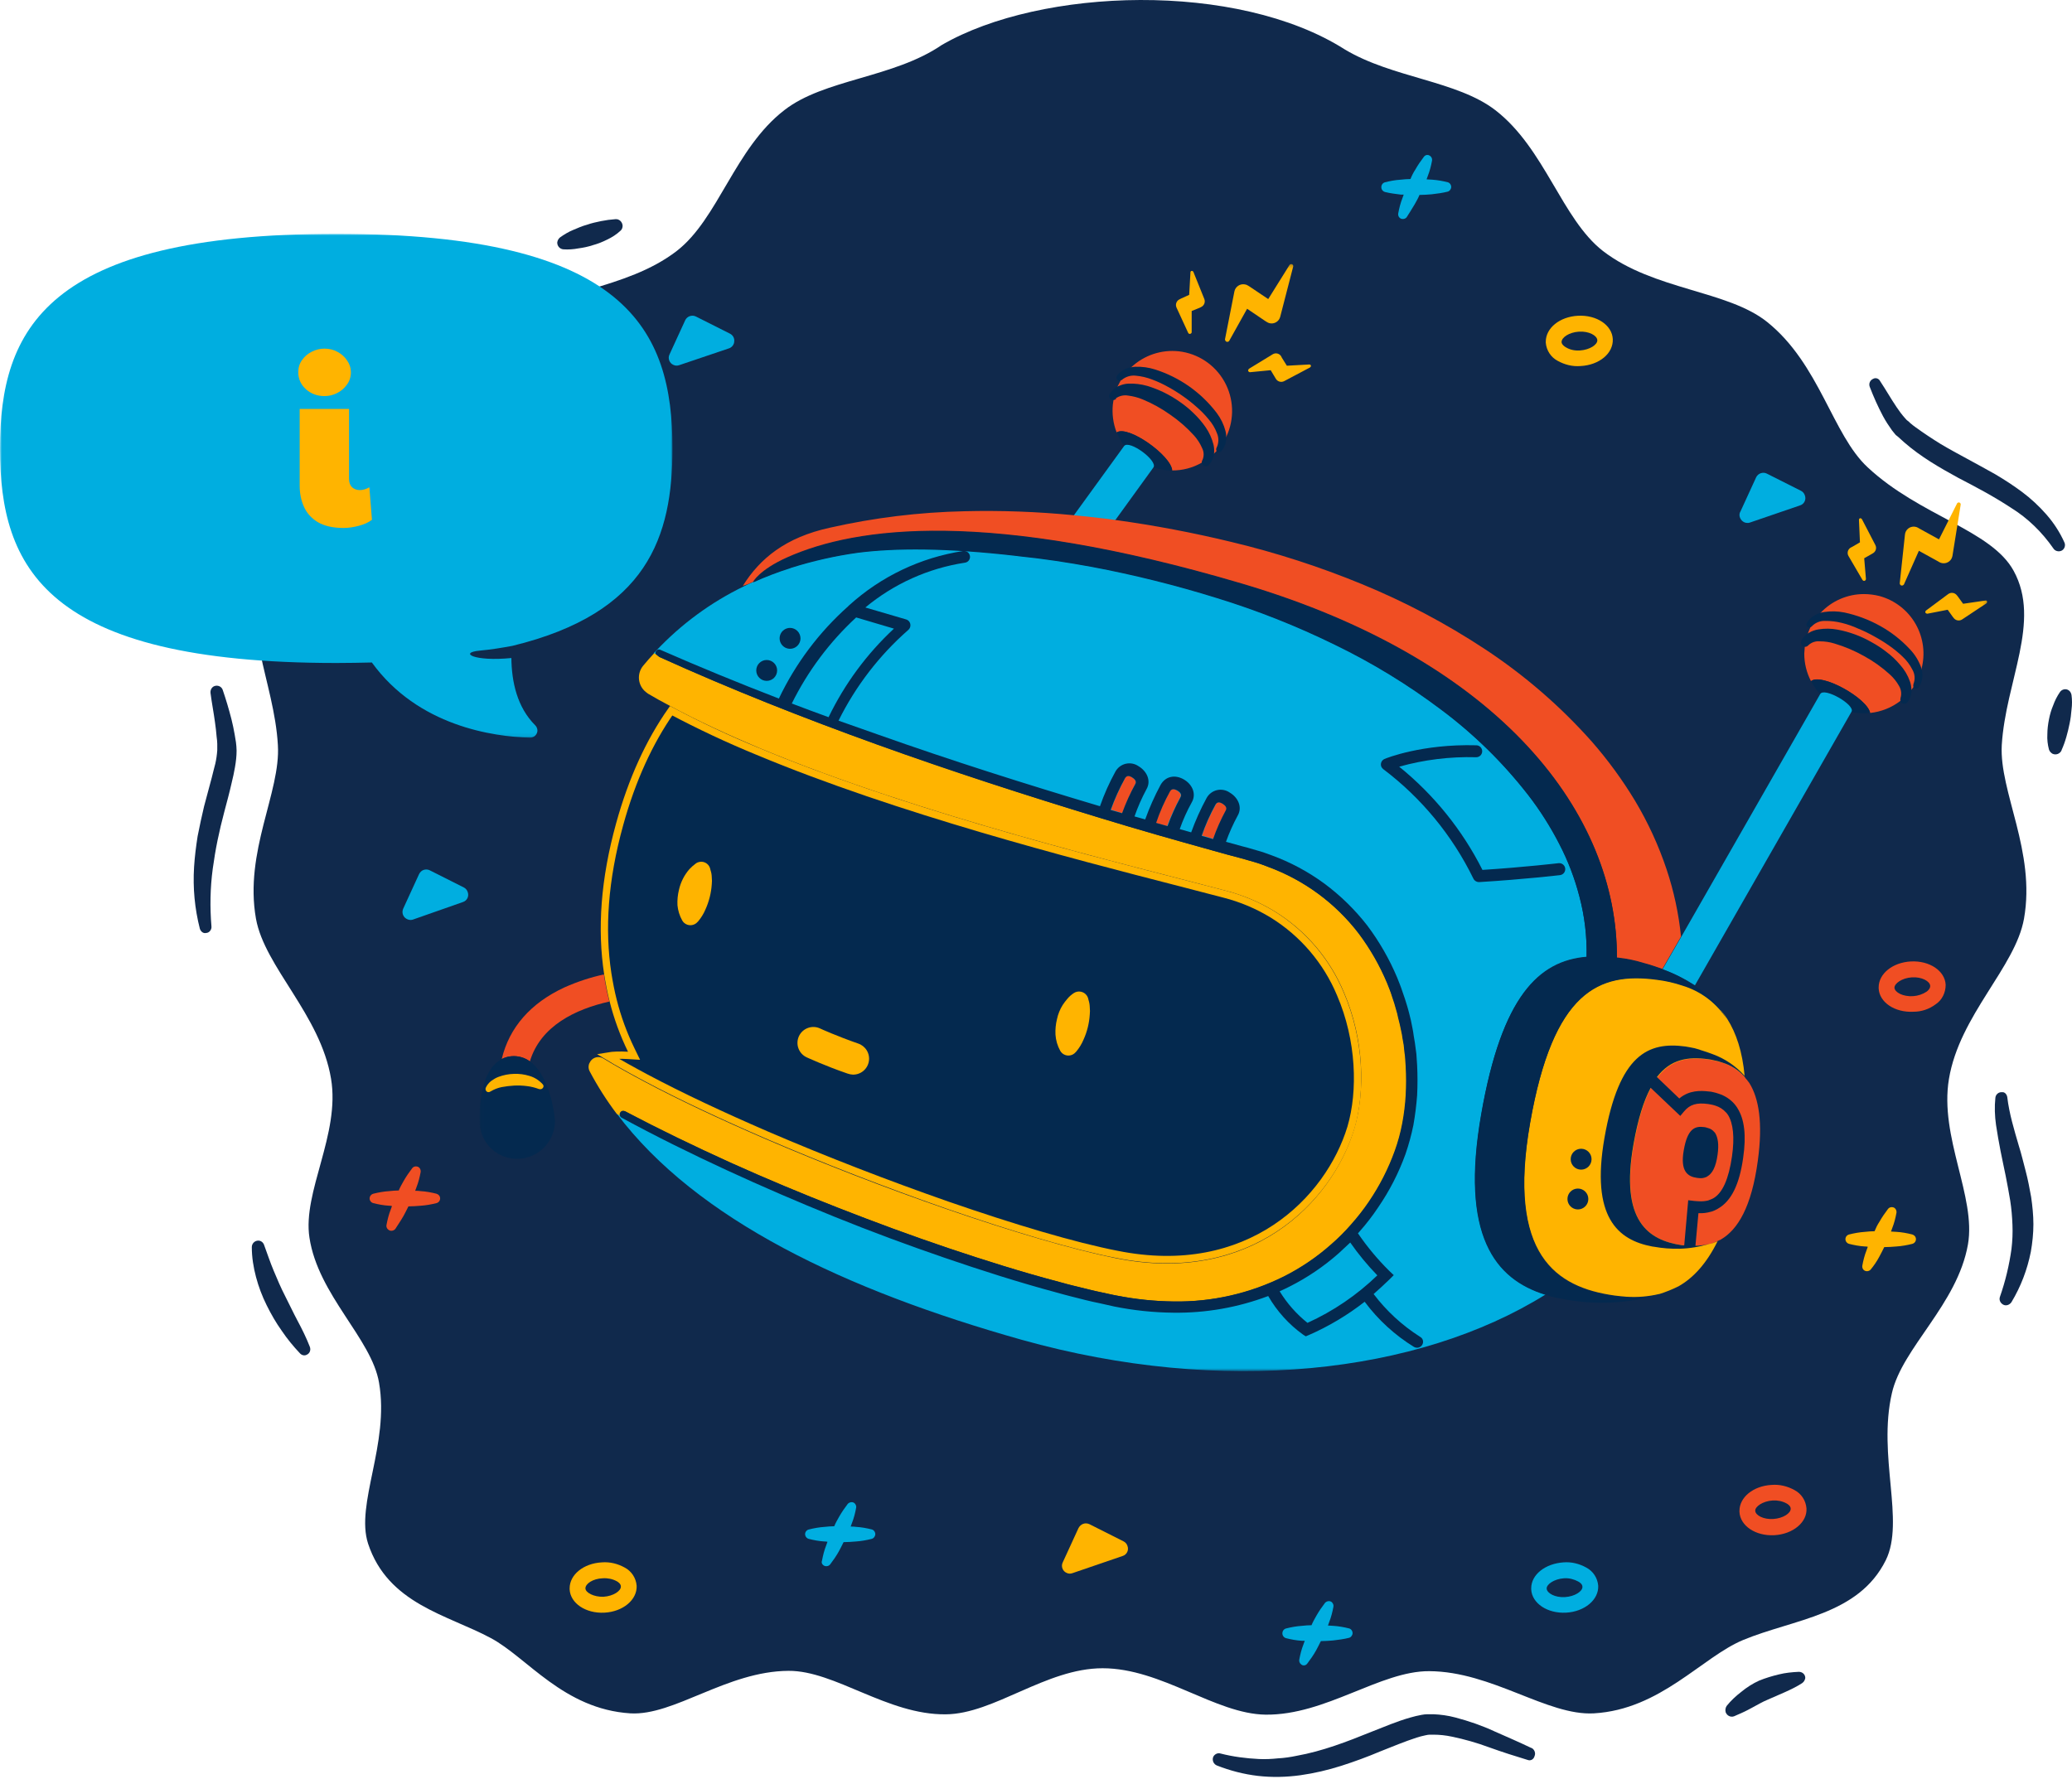
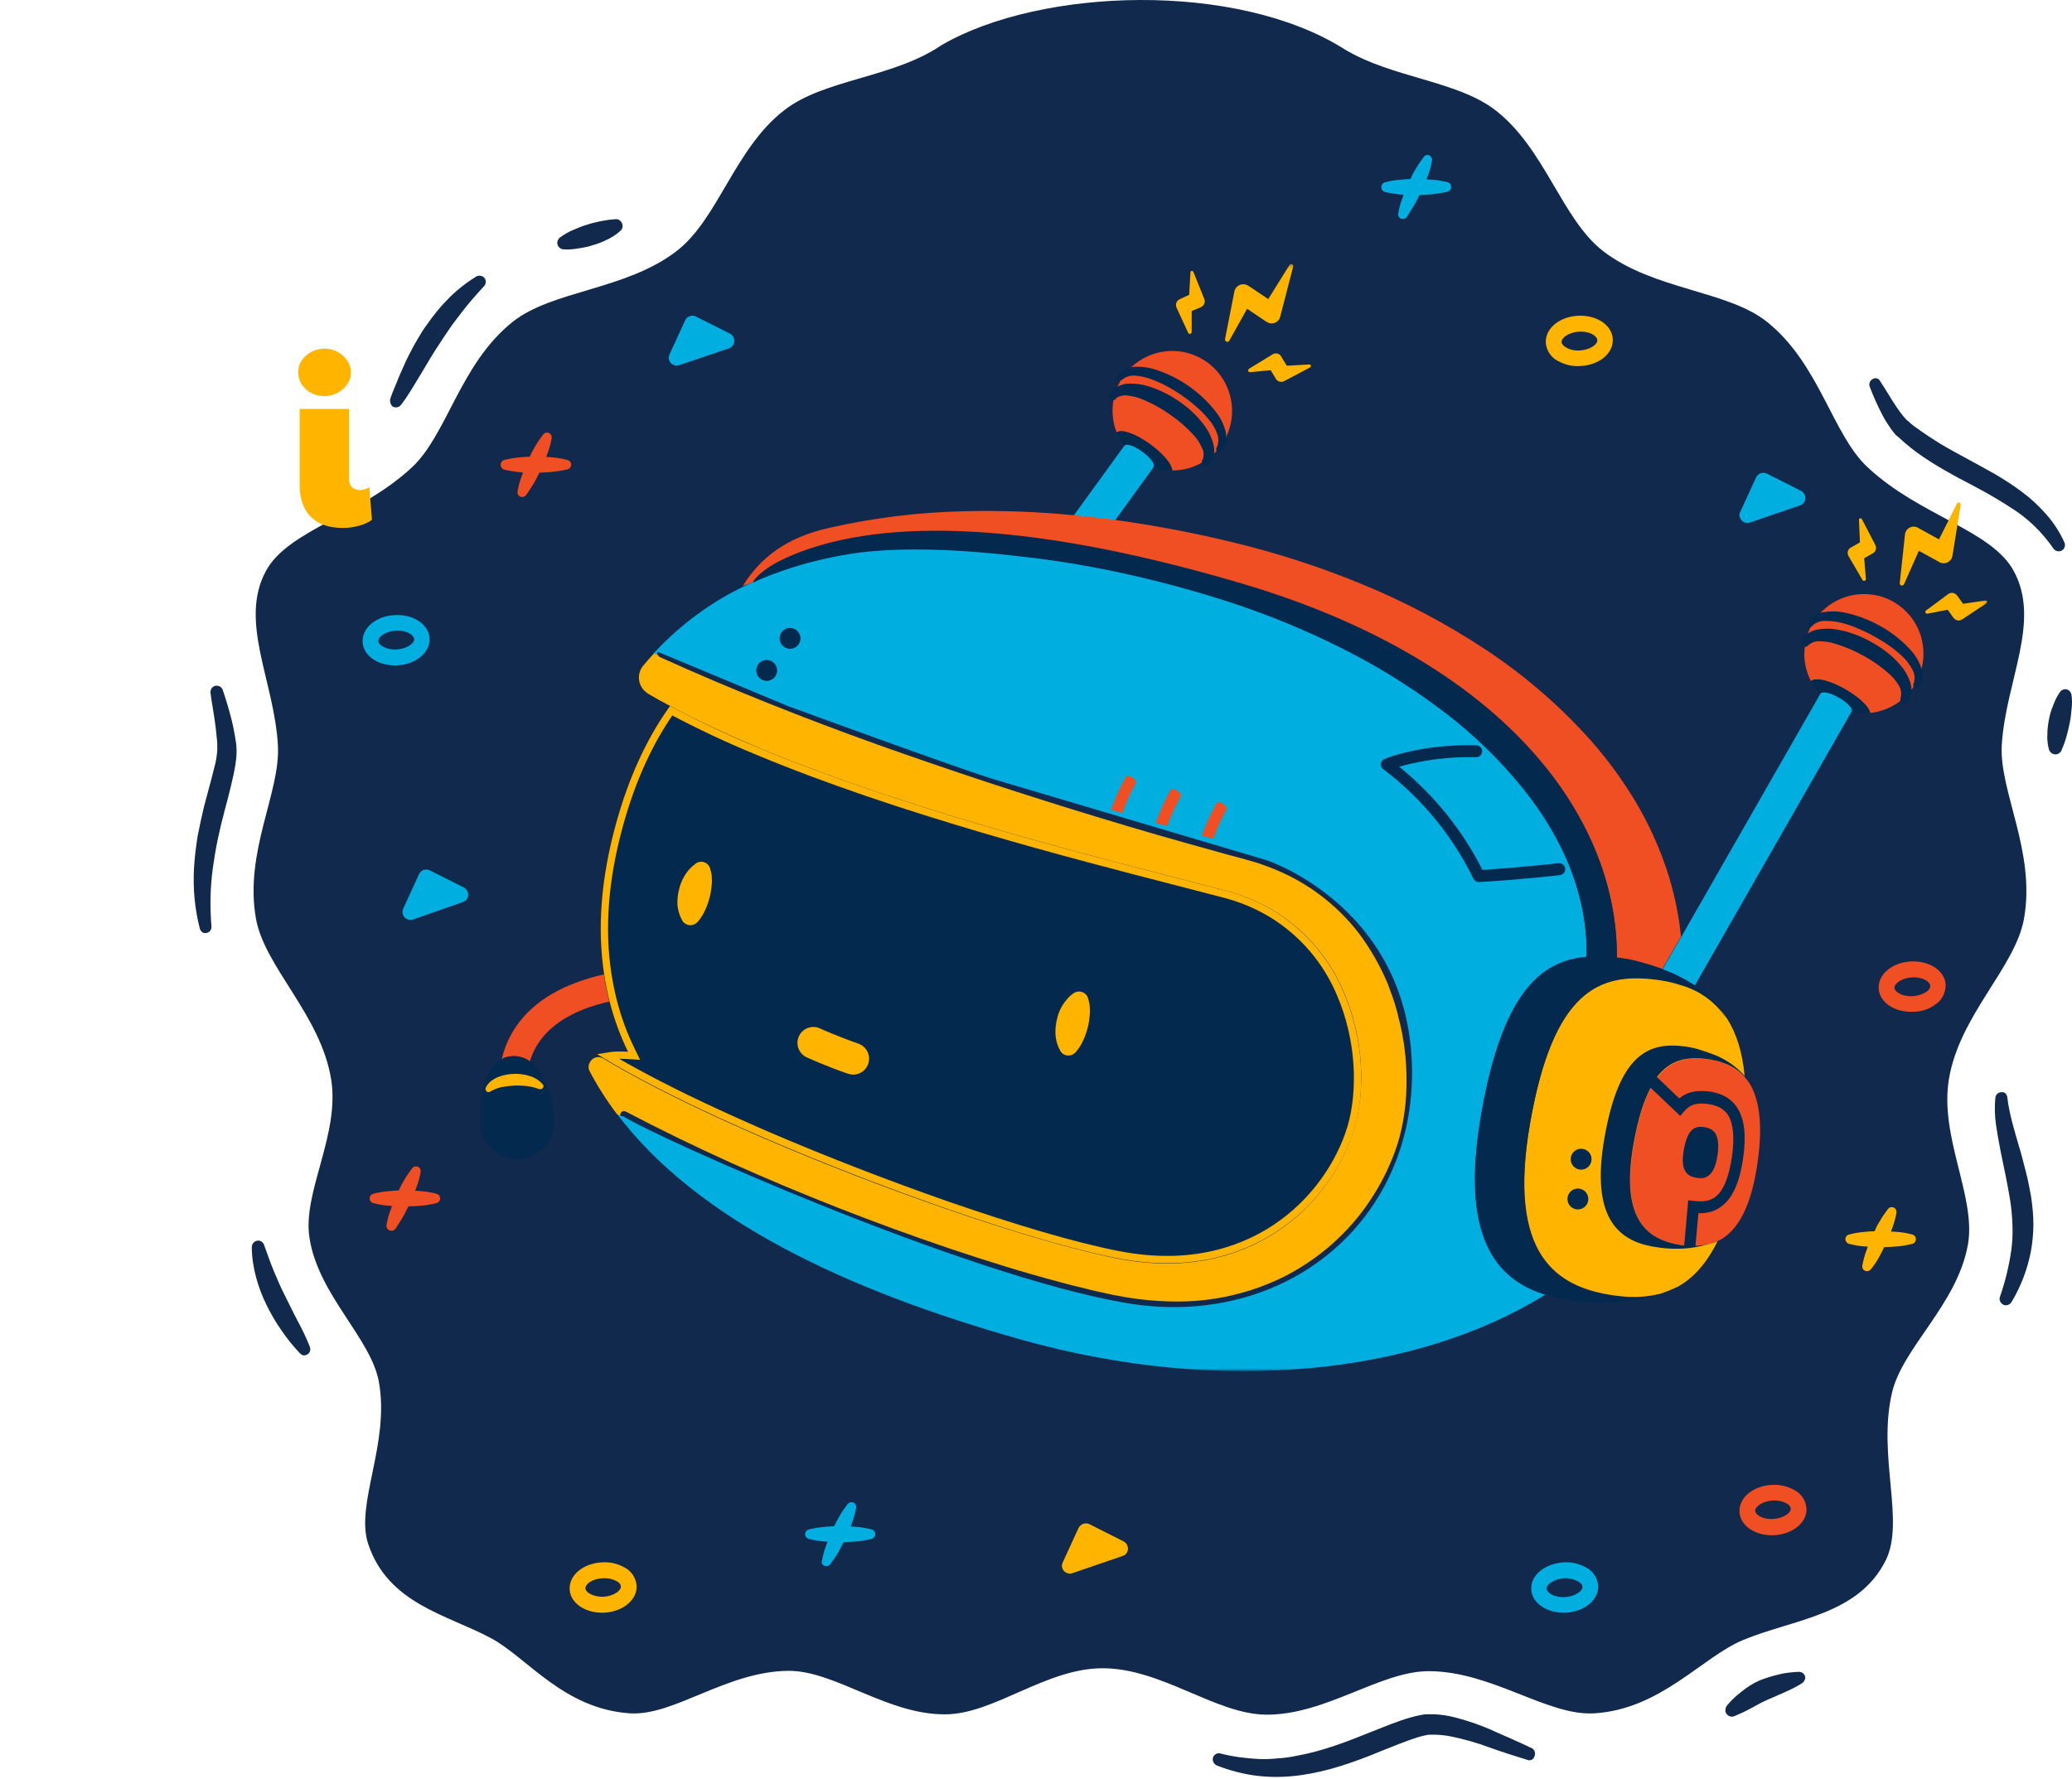
<svg xmlns="http://www.w3.org/2000/svg" width="567" height="487" viewBox="0 0 567 487" fill="none">
  <path d="M153.278 64.962C154.424 64.163 155.57 63.452 156.893 62.919C158.127 62.386 159.361 61.853 160.683 61.498C161.918 61.054 163.24 60.788 164.474 60.521C165.797 60.255 167.119 60.077 168.441 59.988C169.411 59.9 170.293 60.699 170.381 61.765C170.381 62.297 170.205 62.83 169.764 63.186C168.706 64.163 167.472 64.962 166.149 65.584C164.915 66.205 163.593 66.738 162.27 67.093C160.948 67.537 159.625 67.804 158.303 67.981C156.893 68.248 155.57 68.337 154.16 68.248C153.19 68.159 152.485 67.36 152.485 66.383C152.573 65.761 152.837 65.317 153.278 64.962Z" fill="#10294C" />
  <path d="M106.798 109.157C107.327 107.558 108.033 105.959 108.65 104.45C109.267 102.851 109.972 101.341 110.677 99.743C111.383 98.144 112.176 96.634 112.969 95.124C113.763 93.615 114.733 92.105 115.614 90.595C116.055 89.885 116.584 89.174 117.113 88.463C117.642 87.753 118.083 87.043 118.7 86.332C119.758 84.911 120.904 83.579 122.138 82.335C124.518 79.76 127.339 77.54 130.337 75.675C131.13 75.231 132.276 75.497 132.717 76.296C133.07 76.918 132.982 77.806 132.453 78.339C130.249 80.737 128.045 83.224 126.105 85.799C125.135 87.131 124.078 88.375 123.196 89.707C122.314 91.039 121.345 92.371 120.463 93.792C118.612 96.545 116.937 99.387 115.262 102.229C114.38 103.65 113.498 105.16 112.617 106.581C111.735 108.002 110.766 109.512 109.708 110.844C109.179 111.554 108.121 111.732 107.327 111.199C106.887 110.666 106.622 109.956 106.798 109.157Z" fill="#10294C" />
  <path d="M54.693 254.216C53.282 248.71 52.753 243.026 53.106 237.342C53.282 234.5 53.635 231.747 54.075 228.905C54.604 226.151 55.221 223.398 55.839 220.734L57.954 212.83C58.307 211.498 58.572 210.254 58.924 209.011C59.189 207.856 59.365 206.613 59.453 205.37C59.453 204.748 59.453 204.215 59.453 203.593C59.453 202.972 59.365 202.35 59.277 201.639C59.189 200.307 59.012 199.064 58.836 197.732C58.483 195.067 57.954 192.403 57.602 189.65C57.514 188.673 58.131 187.785 59.1 187.696C59.894 187.607 60.687 188.051 60.952 188.851C61.833 191.426 62.627 194.09 63.332 196.844C63.685 198.176 63.949 199.597 64.214 201.018C64.302 201.728 64.478 202.439 64.566 203.149C64.654 203.949 64.743 204.659 64.743 205.458C64.743 206.968 64.566 208.478 64.302 209.988C64.037 211.409 63.773 212.83 63.42 214.162C62.803 216.915 62.098 219.491 61.393 222.155C60.687 224.819 60.07 227.395 59.541 229.97C59.012 232.546 58.572 235.21 58.219 237.786C57.514 243.026 57.425 248.354 57.866 253.594C57.954 254.482 57.249 255.37 56.368 255.37C55.662 255.548 54.957 255.015 54.693 254.216Z" fill="#10294C" />
  <path d="M82.131 370.48C80.28 368.526 78.605 366.484 77.106 364.263C75.519 362.043 74.197 359.734 72.963 357.247C71.728 354.761 70.759 352.185 70.053 349.521C69.348 346.856 68.907 344.103 68.907 341.35C68.907 340.373 69.701 339.574 70.671 339.574C71.376 339.574 71.993 340.018 72.257 340.728C73.139 343.126 73.933 345.524 74.902 347.833C75.872 350.142 76.842 352.451 77.988 354.672C79.134 356.892 80.192 359.201 81.426 361.51C82.66 363.819 83.806 366.128 84.776 368.615C85.129 369.503 84.776 370.48 83.894 370.835C83.365 371.102 82.66 371.013 82.131 370.48Z" fill="#10294C" />
  <path d="M418.079 481.734C414.553 480.669 410.938 479.514 407.5 478.271C404.15 477.027 400.712 476.05 397.274 475.34C395.599 474.985 393.924 474.807 392.249 474.807C391.896 474.807 391.544 474.807 391.191 474.807C390.838 474.807 390.486 474.896 390.045 474.985C389.251 475.162 388.458 475.34 387.665 475.606C384.403 476.672 380.964 478.093 377.614 479.425C374.264 480.846 370.65 482.178 367.035 483.333C363.421 484.487 359.63 485.376 355.839 485.908C351.96 486.441 348.081 486.53 344.202 486.086C340.411 485.642 336.62 484.665 333.006 483.244C332.124 482.889 331.684 481.912 331.948 481.024C332.213 480.225 333.182 479.692 333.976 479.958C337.414 480.846 340.94 481.29 344.467 481.468C346.23 481.557 347.993 481.468 349.668 481.29C351.431 481.201 353.194 480.935 354.869 480.58C361.834 479.336 368.534 476.761 375.322 474.008C378.76 472.676 382.199 471.166 385.989 470.1C386.959 469.834 387.929 469.567 388.987 469.389C389.516 469.301 390.045 469.212 390.574 469.212C391.103 469.212 391.72 469.212 392.249 469.212C394.276 469.301 396.216 469.567 398.244 470.1C401.946 471.077 405.561 472.32 408.999 473.919C412.437 475.429 415.699 476.85 419.049 478.448L419.137 478.448C419.931 478.892 420.283 479.869 419.931 480.669C419.666 481.646 418.785 482.001 418.079 481.734Z" fill="#10294C" />
  <path d="M493.134 460.711C491.635 461.688 489.96 462.487 488.373 463.198C486.786 463.908 485.111 464.619 483.701 465.24C482.378 465.773 480.879 466.661 479.381 467.461C477.794 468.349 476.207 469.059 474.532 469.77C473.562 470.125 472.593 469.592 472.24 468.704C472.064 468.082 472.152 467.461 472.504 466.928C473.65 465.507 474.973 464.263 476.472 463.109C477.97 461.866 479.645 460.8 481.408 460C483.172 459.29 484.935 458.757 486.786 458.313C488.549 457.869 490.401 457.691 492.252 457.603C493.222 457.603 494.015 458.313 494.015 459.29C493.927 459.823 493.663 460.356 493.134 460.711Z" fill="#10294C" />
  <path d="M549.296 300.37C549.825 304.811 551.147 309.162 552.47 313.692C553.175 315.912 553.704 318.221 554.321 320.53C554.938 322.839 555.379 325.237 555.82 327.635C556.173 330.122 556.437 332.609 556.437 335.095C556.437 337.582 556.173 340.158 555.732 342.644C554.762 347.529 552.999 352.147 550.442 356.41C549.913 357.209 548.855 357.565 548.062 357.032C547.357 356.588 547.004 355.788 547.268 354.989C548.767 350.726 549.825 346.286 550.442 341.845C550.707 339.625 550.795 337.493 550.707 335.273C550.619 333.053 550.442 330.832 550.09 328.612C549.737 326.392 549.296 324.171 548.855 321.862C548.415 319.642 547.886 317.333 547.445 315.024C547.004 312.715 546.563 310.317 546.211 307.919C545.858 305.432 545.77 302.945 546.034 300.459C546.122 299.571 546.916 298.86 547.886 298.949C548.591 298.86 549.208 299.571 549.296 300.37Z" fill="#10294C" />
  <path d="M566.868 190.239C567.044 191.571 567.044 192.903 566.868 194.235C566.78 195.479 566.603 196.811 566.339 198.054C566.074 199.298 565.81 200.541 565.457 201.696C565.105 202.939 564.664 204.182 564.135 205.337L564.135 205.426C563.694 206.314 562.636 206.758 561.666 206.314C561.226 206.047 560.873 205.692 560.697 205.159C560.344 203.827 560.168 202.406 560.256 200.985C560.256 199.653 560.432 198.232 560.697 196.9C560.961 195.568 561.314 194.324 561.843 193.081C562.283 191.838 562.901 190.594 563.694 189.44C564.223 188.64 565.369 188.374 566.162 188.996C566.515 189.262 566.78 189.706 566.868 190.239Z" fill="#10294C" />
  <path d="M514.478 104.295C516.065 106.693 517.475 109.18 518.974 111.4C519.679 112.466 520.473 113.532 521.354 114.509C521.531 114.686 521.707 114.953 521.972 115.13L522.324 115.397L522.677 115.752C523.206 116.196 523.735 116.64 524.264 116.995C526.468 118.594 528.76 120.104 531.052 121.525C533.432 122.946 535.901 124.278 538.369 125.61C540.838 126.942 543.394 128.363 545.951 129.784C548.507 131.294 550.976 132.893 553.356 134.669C555.736 136.445 558.029 138.576 559.968 140.797C561.996 143.106 563.671 145.681 564.905 148.435C565.346 149.323 564.905 150.388 564.111 150.744C563.318 151.099 562.348 150.832 561.908 150.122C558.822 145.681 554.943 141.862 550.359 139.021C548.067 137.511 545.686 136.09 543.306 134.758C540.926 133.425 538.369 132.093 535.812 130.761C530.787 128.008 525.674 125.077 521.09 121.081C520.561 120.548 519.944 120.104 519.415 119.571L518.974 119.216C518.798 119.127 518.621 118.86 518.533 118.771C518.269 118.416 518.004 118.15 517.74 117.795C516.858 116.551 515.977 115.219 515.271 113.887C513.861 111.222 512.715 108.647 511.657 105.894C511.304 105.006 511.745 104.029 512.627 103.674C513.244 103.318 514.125 103.585 514.478 104.295Z" fill="#10294C" />
  <path d="M301.729 456.625C317.862 456.625 332.585 469.148 346.338 469.326C362.823 469.503 377.722 457.336 391.122 457.425C408.313 457.514 423.389 469.681 436.172 468.97C454.42 467.905 465.705 453.606 476.989 448.899C490.918 443.126 508.55 442.149 516.044 427.051C521.333 416.305 513.751 398.543 517.719 381.313C520.54 368.88 535.615 357.068 538.524 340.638C540.816 327.582 530.678 311.241 533.323 295.344C536.232 277.848 551.484 264.792 553.864 251.471C557.126 233.087 547.076 216.745 547.781 203.957C548.839 186.461 558.624 170.119 551.043 156.265C544.96 145.074 525.388 141.256 511.107 127.934C501.409 118.964 497.971 99.692 483.601 88.146C472.758 79.443 452.569 79.443 438.64 68.697C427.356 59.904 422.771 40.632 409.195 30.152C398.704 22.07 381.072 21.36 368.025 13.544C338.58 -5.195 284.891 -3.418 257.738 12.301C244.514 21.36 225.56 21.626 214.628 30.152C201.052 40.632 196.556 59.904 185.183 68.697C171.254 79.443 151.065 79.443 140.222 88.146C125.852 99.692 122.414 118.875 112.716 127.934C98.346 141.256 78.863 145.074 72.78 156.265C65.287 170.119 75.073 186.461 76.042 203.957C76.836 216.834 66.785 233.087 70.047 251.471C72.428 264.704 87.679 277.759 90.588 295.255C93.145 310.442 82.742 326.25 84.682 338.772C87.062 354.492 101.696 366.393 103.724 378.471C106.633 395.257 97.2 411.687 100.727 422.522C106.193 439.041 122.414 441.972 134.315 448.366C144.277 453.695 154.239 467.816 172.488 468.97C184.478 469.681 198.936 457.425 215.774 457.336C228.469 457.247 242.839 469.414 258.796 469.237C272.02 469.148 286.213 456.625 301.729 456.625Z" fill="#10294C" />
  <path d="M419.012 434.75L419.012 435.017C419.188 438.835 423.42 441.677 428.533 441.411C433.647 441.145 437.526 437.859 437.349 434.04C437.173 431.908 435.939 430.043 434.087 429.066C432.148 428 430.032 427.468 427.828 427.645C422.803 428 419.012 431.02 419.012 434.75ZM431.883 432.885C432.236 433.063 433.029 433.596 433.029 434.306L433.029 434.395C433.029 435.549 431.002 436.97 428.269 437.148C425.536 437.326 423.332 436.082 423.244 434.839C423.156 433.684 425.271 432.175 428.004 431.997C429.415 431.908 430.737 432.263 431.883 432.885Z" fill="#00AEE0" />
  <path d="M529.695 274.886C531.458 273.731 532.428 271.689 532.428 269.557C532.252 265.738 528.02 262.896 522.907 263.163C517.882 263.429 514.091 266.538 514.091 270.268L514.091 270.534C514.267 274.353 518.499 277.195 523.612 276.929C525.816 276.929 527.932 276.218 529.695 274.886ZM518.411 270.357C518.411 269.202 520.439 267.692 523.172 267.515C525.904 267.337 528.108 268.58 528.197 269.824L528.197 269.913C528.197 270.623 527.491 271.245 527.227 271.422C526.169 272.133 524.847 272.577 523.524 272.666C520.703 272.843 518.499 271.6 518.411 270.357Z" fill="#F04E23" />
  <path d="M441.337 92.82C441.161 89.001 436.929 86.16 431.816 86.426C426.791 86.692 423 89.801 423 93.531L423 93.797C423.176 95.929 424.41 97.794 426.262 98.771C428.201 99.837 430.317 100.369 432.521 100.192C437.634 99.925 441.513 96.728 441.337 92.82ZM428.466 95.041C428.113 94.863 427.32 94.241 427.32 93.62C427.32 92.376 429.347 90.955 432.08 90.778C434.813 90.6 437.017 91.844 437.105 93.087L437.105 93.176C437.105 94.33 435.078 95.751 432.345 95.929C430.934 96.018 429.612 95.751 428.466 95.041Z" fill="#FFB400" />
  <path d="M192.464 182.504C192.288 180.372 191.053 178.507 189.202 177.53C187.263 176.464 185.147 175.931 182.943 176.109C177.918 176.376 174.127 179.484 174.127 183.214L174.127 183.48C174.303 185.612 175.537 187.477 177.389 188.454C179.328 189.52 181.444 190.053 183.648 189.875C188.761 189.608 192.64 186.322 192.464 182.504ZM179.593 184.724C179.24 184.546 178.447 184.013 178.447 183.303C178.358 182.148 180.474 180.638 183.207 180.461C184.53 180.372 185.852 180.638 186.998 181.26C187.351 181.438 188.144 181.971 188.144 182.681L188.144 182.77C188.144 183.925 186.116 185.345 183.384 185.523C182.061 185.612 180.739 185.345 179.593 184.724Z" fill="#10294C" />
  <path d="M117.557 174.748C117.38 170.929 113.149 168.087 108.036 168.353C103.011 168.62 99.22 171.728 99.22 175.458L99.22 175.725C99.396 179.543 103.628 182.385 108.741 182.119C113.854 181.853 117.733 178.567 117.557 174.748ZM103.539 175.458C103.451 174.304 105.567 172.794 108.3 172.616C111.033 172.439 113.237 173.682 113.325 174.925L113.325 175.014C113.325 176.169 111.297 177.59 108.564 177.767C105.832 177.945 103.539 176.613 103.539 175.458Z" fill="#00AEE0" />
  <path d="M174.217 434.04C174.041 431.908 172.806 430.043 170.955 429.066C169.015 428.001 166.9 427.468 164.696 427.645C159.671 427.912 155.88 431.02 155.88 434.75L155.88 435.017C156.056 438.836 160.288 441.677 165.401 441.411C170.514 441.145 174.393 437.859 174.217 434.04ZM160.2 434.75C160.2 433.507 162.227 432.086 164.96 431.997C166.283 431.908 167.605 432.175 168.751 432.796C169.104 432.974 169.897 433.507 169.897 434.217L169.897 434.306C169.897 435.461 167.869 436.882 165.136 437.059C162.492 437.148 160.2 435.905 160.2 434.75Z" fill="#FFB400" />
  <path d="M494.337 412.837C494.161 410.705 492.927 408.84 491.075 407.863C489.136 406.798 487.02 406.265 484.816 406.442C479.791 406.709 476 409.817 476 413.547L476 413.814C476.176 417.633 480.408 420.475 485.521 420.208C490.634 419.942 494.602 416.656 494.337 412.837ZM480.32 413.547C480.232 412.393 482.347 410.883 485.08 410.705C486.403 410.617 487.725 410.883 488.871 411.505C489.224 411.682 490.017 412.215 490.017 412.926L490.017 413.014C490.017 414.169 487.99 415.59 485.257 415.768C482.612 415.945 480.408 414.791 480.32 413.547Z" fill="#F04E23" />
-   <path d="M357.75 455.323C358.632 454.169 359.425 453.014 360.131 451.771C360.571 450.971 361.012 450.083 361.453 449.195C362.599 449.195 363.657 449.106 364.803 449.017C366.302 448.84 367.712 448.662 369.123 448.307C369.564 448.218 369.916 447.863 370.093 447.33C370.269 446.62 369.828 445.909 369.211 445.732C367.801 445.376 366.302 445.11 364.891 445.021C364.362 445.021 363.922 444.932 363.393 444.932C363.481 444.577 363.657 444.311 363.745 443.955C364.274 442.623 364.627 441.202 364.891 439.781C364.979 439.337 364.803 438.893 364.45 438.538C363.922 438.094 363.128 438.182 362.599 438.715C361.718 439.87 360.924 441.024 360.219 442.268C359.778 443.067 359.249 443.955 358.896 444.843C358.015 444.843 357.133 444.932 356.252 445.021C354.841 445.11 353.342 445.376 351.932 445.732C351.227 445.909 350.786 446.62 350.962 447.419C351.05 447.863 351.491 448.307 351.932 448.396C353.342 448.751 354.753 449.018 356.252 449.106C356.516 449.106 356.781 449.106 357.045 449.106C356.957 449.462 356.781 449.728 356.692 450.083C356.164 451.415 355.811 452.836 355.546 454.257C355.458 454.701 355.635 455.234 355.987 455.501C356.516 456.034 357.31 455.945 357.75 455.323Z" fill="#00AEE0" />
  <path d="M295.128 418.259L290.808 427.673C290.279 428.739 290.808 430.071 291.866 430.515C292.395 430.782 292.924 430.782 293.453 430.604L307.206 425.897C308.352 425.542 308.969 424.298 308.528 423.144C308.352 422.611 307.999 422.167 307.47 421.9L298.125 417.193C296.979 416.661 295.745 417.105 295.128 418.259C295.128 418.259 295.128 418.17 295.128 418.259Z" fill="#FFB400" />
  <path d="M476 140.914C476 142.068 476.97 143.134 478.116 143.134C478.38 143.134 478.645 143.134 478.821 143.045L492.574 138.338C493.72 137.983 494.337 136.739 493.896 135.585C493.72 135.052 493.367 134.608 492.838 134.342L483.493 129.634C482.435 129.102 481.113 129.546 480.584 130.611L476.264 140.025C476.088 140.292 476 140.647 476 140.914Z" fill="#00AEE0" />
  <path d="M199.517 95.338C200.31 95.072 200.927 94.272 200.927 93.384C201.016 92.496 200.487 91.697 199.781 91.341L190.436 86.635C189.379 86.102 188.056 86.546 187.527 87.611L183.207 97.025C182.678 98.091 183.207 99.423 184.265 99.867C184.794 100.134 185.323 100.134 185.852 99.956L199.517 95.338Z" fill="#00AEE0" />
  <path d="M126.66 246.908C127.806 246.553 128.423 245.31 127.983 244.155C127.806 243.622 127.454 243.178 126.925 242.912L117.58 238.205C117.051 237.938 116.434 237.938 115.905 238.116C115.376 238.294 114.935 238.738 114.671 239.271L110.351 248.685C109.998 249.484 110.086 250.372 110.703 251.082C111.32 251.704 112.202 251.971 112.996 251.704L126.66 246.908Z" fill="#00AEE0" />
  <path d="M514.296 343.931C514.736 343.131 515.177 342.243 515.618 341.355C516.764 341.355 517.822 341.266 518.968 341.178C520.379 341.089 521.877 340.822 523.288 340.467C523.993 340.289 524.434 339.579 524.258 338.868C524.169 338.424 523.817 338.069 523.288 337.892C521.877 337.536 520.467 337.27 518.968 337.181C518.439 337.181 517.998 337.092 517.469 337.092L517.822 336.115C518.351 334.783 518.703 333.362 518.968 331.941C519.056 331.231 518.615 330.52 517.91 330.431C517.469 330.343 516.94 330.52 516.676 330.875C515.794 332.03 515.001 333.184 514.296 334.428C513.767 335.227 513.326 336.115 512.973 337.003C512.092 337.003 511.21 337.092 510.328 337.181C508.918 337.27 507.419 337.536 506.009 337.892C505.303 338.069 504.863 338.78 505.039 339.49C505.127 339.934 505.568 340.378 506.009 340.467C507.419 340.822 508.83 341.089 510.328 341.178C510.593 341.178 510.857 341.178 511.122 341.266C511.034 341.622 510.857 341.888 510.769 342.243C510.24 343.575 509.888 344.996 509.623 346.417C509.535 346.861 509.711 347.394 510.064 347.661C510.593 348.105 511.474 348.016 511.915 347.483C512.797 346.417 513.59 345.263 514.296 343.931Z" fill="#FFB400" />
  <path d="M513.785 187.485C514.226 186.685 514.666 185.797 515.107 184.909C516.253 184.909 517.311 184.82 518.457 184.732C519.868 184.643 521.366 184.376 522.777 184.021C523.218 183.932 523.57 183.577 523.747 183.133C523.923 182.422 523.482 181.712 522.777 181.534C521.366 181.179 519.956 180.913 518.457 180.824C517.928 180.824 517.487 180.735 516.959 180.735L517.311 179.758C517.84 178.426 518.193 177.005 518.457 175.673C518.545 174.962 518.105 174.252 517.399 174.163C516.959 174.074 516.43 174.252 516.165 174.607C515.284 175.762 514.49 176.916 513.785 178.16C513.256 178.959 512.815 179.847 512.462 180.735C511.581 180.735 510.699 180.824 509.818 180.913C508.407 181.002 506.908 181.268 505.498 181.623C504.793 181.801 504.352 182.511 504.528 183.222C504.616 183.755 505.057 184.11 505.498 184.199C506.908 184.554 508.319 184.82 509.818 184.909C510.082 184.909 510.347 184.909 510.611 184.909L510.258 185.886C509.729 187.218 509.377 188.639 509.112 190.06C509.024 190.504 509.201 191.037 509.553 191.304C510.082 191.748 510.964 191.659 511.405 191.126C512.286 189.971 513.08 188.728 513.785 187.485Z" fill="#F04E23" />
  <path d="M387.119 55.931C387.56 55.131 388.089 54.243 388.442 53.355C389.588 53.355 390.646 53.266 391.792 53.178C393.291 53 394.701 52.822 396.112 52.467C396.552 52.378 396.905 52.023 397.081 51.49C397.258 50.78 396.817 50.069 396.2 49.892C394.789 49.536 393.291 49.27 391.88 49.181C391.351 49.181 390.91 49.092 390.381 49.092L390.734 48.115C391.263 46.783 391.616 45.362 391.88 43.941C391.968 43.231 391.527 42.609 390.822 42.431C390.381 42.343 389.941 42.52 389.676 42.875C388.794 44.03 388.001 45.184 387.296 46.428C386.767 47.227 386.326 48.115 385.973 49.003C385.092 49.003 384.21 49.092 383.329 49.181C381.83 49.27 380.419 49.536 379.009 49.892C378.304 50.069 377.863 50.78 378.039 51.579C378.127 52.023 378.568 52.467 379.009 52.556C380.419 52.911 381.918 53.089 383.329 53.266C383.593 53.266 383.858 53.266 384.122 53.266C384.034 53.622 383.858 53.888 383.769 54.243C383.24 55.575 382.888 56.996 382.623 58.417C382.535 58.861 382.712 59.394 383.064 59.661C383.593 60.105 384.475 60.016 384.915 59.483C385.621 58.329 386.414 57.174 387.119 55.931Z" fill="#00AEE0" />
  <path d="M146.296 131.931C146.736 131.131 147.177 130.243 147.618 129.355C148.764 129.355 149.822 129.266 150.968 129.178C152.379 129 153.877 128.822 155.288 128.467C155.993 128.289 156.434 127.579 156.258 126.868C156.169 126.424 155.817 126.069 155.288 125.892C153.877 125.536 152.467 125.27 150.968 125.181C150.439 125.092 149.998 125.092 149.469 125.092C149.557 124.737 149.734 124.471 149.822 124.115C150.351 122.783 150.703 121.362 150.968 119.941C151.056 119.231 150.615 118.52 149.91 118.431C149.469 118.343 148.94 118.52 148.676 118.875C147.794 120.03 147.001 121.184 146.296 122.428C145.855 123.227 145.326 124.115 144.973 125.003C144.092 125.003 143.21 125.092 142.328 125.181C140.918 125.27 139.419 125.536 138.009 125.892C137.303 126.069 136.863 126.78 137.039 127.579C137.127 128.023 137.568 128.467 138.009 128.556C139.419 128.911 140.83 129.089 142.328 129.266C142.593 129.266 142.857 129.266 143.122 129.355C143.034 129.71 142.857 129.977 142.769 130.332C142.24 131.664 141.888 133.085 141.623 134.506C141.535 134.95 141.711 135.483 142.064 135.75C142.593 136.194 143.474 136.105 143.915 135.572C144.797 134.329 145.59 133.085 146.296 131.931Z" fill="#F04E23" />
  <path d="M110.443 332.78C110.883 331.98 111.324 331.092 111.765 330.204C112.911 330.204 113.969 330.115 115.115 330.026C116.525 329.938 118.024 329.671 119.435 329.316C120.14 329.138 120.581 328.428 120.404 327.717C120.316 327.273 119.964 326.918 119.435 326.74C118.024 326.385 116.614 326.119 115.115 326.03C114.586 325.941 114.145 325.941 113.616 325.941C113.704 325.586 113.881 325.319 113.969 324.964C114.498 323.632 114.85 322.211 115.115 320.79C115.203 320.08 114.762 319.369 114.057 319.28C113.616 319.191 113.087 319.369 112.823 319.724C111.941 320.879 111.148 322.033 110.443 323.277C110.002 324.076 109.473 324.964 109.12 325.852C108.239 325.852 107.357 325.941 106.475 326.03C105.065 326.119 103.566 326.385 102.156 326.74C101.715 326.829 101.274 327.273 101.186 327.717C101.01 328.428 101.45 329.138 102.156 329.316C103.566 329.671 104.977 329.938 106.475 330.026C106.74 330.026 107.004 330.026 107.269 330.115C107.181 330.47 107.004 330.737 106.916 331.092C106.387 332.424 106.035 333.845 105.77 335.266C105.594 335.977 106.123 336.687 106.828 336.865C107.357 336.954 107.798 336.776 108.15 336.421C108.944 335.177 109.737 334.023 110.443 332.78Z" fill="#F04E23" />
  <path d="M225.293 428.412C225.822 428.856 226.703 428.768 227.144 428.235C228.026 427.08 228.819 425.926 229.524 424.682C229.965 423.883 230.406 422.995 230.847 422.107C231.993 422.107 233.051 422.018 234.197 421.929C235.607 421.84 237.106 421.574 238.516 421.219C238.957 421.13 239.31 420.775 239.486 420.242C239.663 419.531 239.222 418.821 238.605 418.643C237.194 418.288 235.784 418.021 234.285 417.933C233.756 417.844 233.315 417.844 232.786 417.844C232.874 417.489 233.051 417.222 233.139 416.867C233.668 415.535 234.02 414.114 234.285 412.693C234.373 412.249 234.197 411.805 233.844 411.449C233.315 411.005 232.522 411.094 231.993 411.627C231.111 412.782 230.318 413.936 229.612 415.179C229.172 415.979 228.643 416.867 228.29 417.755C227.408 417.755 226.527 417.844 225.645 417.933C224.235 418.021 222.736 418.288 221.325 418.643C220.62 418.821 220.179 419.531 220.356 420.242C220.444 420.686 220.885 421.13 221.325 421.219C222.736 421.574 224.147 421.84 225.645 421.929C225.91 421.929 226.174 421.929 226.439 422.018C226.351 422.373 226.174 422.64 226.086 422.995C225.557 424.327 225.204 425.748 224.94 427.169C224.764 427.613 224.852 428.057 225.293 428.412Z" fill="#00AEE0" />
  <mask id="mask0_1586_89" style="mask-type:luminance" maskUnits="userSpaceOnUse" x="131" y="72" width="413" height="304">
    <path d="M131.221 72.275H543.799V375.305H131.221V72.275Z" fill="white" />
  </mask>
  <g mask="url(#mask0_1586_89)">
    <path d="M322.564 96.157C320.213 95.903 317.835 96.16 315.592 96.912C313.35 97.665 311.297 98.894 309.574 100.515C308.478 101.555 307.539 102.748 306.785 104.058H306.717C306.445 104.535 306.174 105.083 305.898 105.624C305.341 106.788 304.952 108.026 304.742 109.3C304.674 109.777 304.606 110.186 304.537 110.662C304.263 113.27 304.614 115.906 305.561 118.351C308.69 116.309 320.388 124.683 320.728 128.768C323.564 128.796 326.356 128.067 328.819 126.658C330.026 125.981 331.145 125.158 332.151 124.206L332.766 123.591L332.902 123.456C333.969 122.233 334.883 120.884 335.622 119.439C336.723 117.074 337.245 114.481 337.147 111.874C337.049 109.267 336.332 106.721 335.056 104.446C333.781 102.171 331.982 100.233 329.81 98.791C327.638 97.349 325.155 96.445 322.565 96.154L322.564 96.157Z" fill="#F04E23" />
    <path d="M315.696 127.952C316.804 128.306 317.942 128.556 319.096 128.701C319.661 128.757 320.228 128.78 320.796 128.769C320.524 124.684 308.758 116.31 305.63 118.352C306.16 119.677 306.845 120.934 307.67 122.097C309.031 120.257 316.987 126.113 315.696 127.952Z" fill="#04294F" />
    <path d="M305.085 142.522L315.627 127.952C316.919 126.113 308.962 120.262 307.602 122.097L293.729 141.229C296.04 141.434 298.353 141.705 300.733 141.977C302.229 142.114 303.658 142.318 305.085 142.522Z" fill="#00AEE0" />
    <path d="M510.066 162.607C507.817 162.604 505.592 163.069 503.532 163.971C501.471 164.874 499.62 166.194 498.096 167.849C496.993 169.018 496.075 170.35 495.376 171.798C495.119 172.353 494.892 172.921 494.696 173.5C494.294 174.647 494.02 175.834 493.876 177.04C493.809 177.655 493.809 178.271 493.74 178.879C493.726 181.51 494.357 184.105 495.576 186.436C498.433 184.053 511.014 191.133 511.763 195.15C514.753 194.833 517.599 193.703 519.992 191.882C522.916 189.226 524.345 187.865 525.772 183.236C526.341 181.166 526.497 179.004 526.23 176.874C525.963 174.744 525.28 172.688 524.219 170.822C523.158 168.957 521.74 167.319 520.046 166.003C518.352 164.687 516.415 163.718 514.347 163.151C512.947 162.794 511.508 162.611 510.063 162.607H510.066Z" fill="#F04E23" />
    <path d="M495.579 186.435C496.253 187.708 497.075 188.897 498.028 189.976C499.184 188.001 507.757 192.972 506.597 194.877C507.736 195.126 508.9 195.24 510.066 195.218C510.633 195.229 511.201 195.206 511.766 195.15C511.017 191.133 498.504 184.12 495.579 186.435Z" fill="#04294F" />
    <path d="M154.511 270.245C145.192 274.535 139.346 281.275 137.306 289.853C138.132 289.431 139.033 289.176 139.958 289.104C141.754 288.955 143.543 289.465 144.991 290.539C147.915 280.799 157.436 276.242 166.753 274.135C166.118 271.691 165.619 269.214 165.258 266.714C161.565 267.52 157.964 268.704 154.511 270.245Z" fill="#F04E23" />
    <path d="M366.8 272.061L366.805 272.071C372.22 284.66 372.612 298.716 369.691 308.63C363.694 328.438 341.832 350.641 305.626 343.339L305.619 343.338C293.789 341.036 277.249 336.086 259.172 329.827C243.007 324.184 225.755 317.52 209.797 310.654C197.705 305.418 186.374 300.119 176.817 295.03C172.97 292.977 169.379 290.99 166.207 289.069C167.824 288.791 169.758 288.753 171.797 288.877L173.509 288.981L172.757 287.44C170.639 283.104 168.976 278.56 167.795 273.881L167.794 273.877C167.192 271.537 166.724 269.052 166.317 266.549C164.439 254.321 165.372 240.783 169.557 225.646L169.557 225.645C172.972 213.29 177.717 203.01 183.657 194.54C191.377 198.64 199.295 202.356 207.382 205.674C245.784 221.721 293.335 233.966 322.518 241.481C327.198 242.686 331.405 243.77 335.026 244.728L335.034 244.73C339.707 245.925 344.176 247.813 348.291 250.331C356.571 255.467 363.042 263.064 366.8 272.061Z" fill="#04294F" stroke="#FFB400" stroke-width="2" />
    <path d="M366.43 342.957C362.335 346.595 357.786 349.684 352.896 352.149C352.012 352.625 351.128 353.034 350.176 353.443C352.187 356.751 354.765 359.678 357.793 362.089C364.873 358.904 371.341 354.503 376.904 349.085C374.195 346.294 371.716 343.289 369.49 340.098C368.539 341.051 367.519 342.005 366.43 342.957ZM244.626 172.07L234.288 169.074C227.013 175.769 221.04 183.757 216.672 192.631C220.012 193.92 223.368 195.168 226.738 196.375C231.126 187.223 237.194 178.978 244.626 172.07Z" fill="#00AEE0" />
    <path d="M434.165 261.871C434.29 256.269 433.626 250.678 432.193 245.262C430.905 240.28 429.057 235.461 426.684 230.897C424.248 226.149 421.379 221.636 418.115 217.416C411.267 208.68 403.311 200.875 394.447 194.2C385.326 187.315 375.554 181.34 365.271 176.36C354.857 171.248 344.056 166.968 332.967 163.561C321.765 160.053 310.364 157.212 298.826 155.051C292.161 153.826 285.497 152.804 278.763 152.123L278.288 152.056C258.769 149.741 245.031 149.877 234.761 151.171C228.537 152.044 222.396 153.432 216.401 155.321L216.265 155.39C212.809 156.47 209.425 157.766 206.131 159.27C205.247 159.68 204.431 160.019 203.547 160.495C194.51 164.876 186.35 170.876 179.472 178.198L178.857 178.813L179.945 179.289C179.877 179.045 179.877 178.786 179.945 178.541C179.945 178.472 180.013 178.472 180.013 178.405L215.582 193.246C215.582 193.246 263.12 210.676 272.302 213.399L346.636 235.458C346.636 235.458 384.721 247.917 386.353 290.877C387.986 333.838 351.808 364.268 307.737 356.579C263.667 348.89 180.016 311.57 170.495 305.512H169.88C169.88 305.444 169.813 305.444 169.813 305.376C169.473 305.171 169.133 305.035 168.789 304.831C190.687 333.902 231.493 353.17 279.575 366.719C334.46 382.105 387.983 376.114 422.939 354.327C409.207 350.038 399.549 338.124 405.4 304.831C410.976 272.628 421.109 262.961 434.165 261.871Z" fill="#00AEE0" />
    <path d="M169.883 304.627C170.007 304.408 170.209 304.243 170.449 304.167C170.688 304.091 170.948 304.109 171.175 304.217C180.628 309.187 190.217 313.817 199.943 318.242C209.668 322.6 219.507 326.733 229.459 330.64C239.393 334.52 249.386 338.197 259.451 341.601C269.585 345.005 279.718 348.204 290.056 350.93C292.64 351.679 295.225 352.223 297.809 352.904C299.101 353.244 300.393 353.519 301.685 353.79C302.978 354.061 304.269 354.405 305.562 354.61C310.738 355.633 315.996 356.18 321.272 356.244C331.764 356.409 342.143 354.051 351.536 349.368C356.187 346.983 360.527 344.033 364.458 340.586C366.395 338.851 368.234 337.01 369.966 335.071C371.686 333.111 373.277 331.042 374.728 328.875C377.659 324.561 380.035 319.895 381.801 314.986C382.678 312.549 383.36 310.047 383.841 307.502C384.325 304.938 384.643 302.345 384.793 299.74C384.928 297.132 384.928 294.519 384.793 291.911L384.657 289.936L384.588 288.983L384.453 288.03L384.248 286.055L383.908 284.149C383.828 283.508 383.715 282.872 383.568 282.242L383.159 280.336L382.682 278.43L382.477 277.477L382.205 276.523L381.661 274.618L381.047 272.779C380.637 271.549 380.095 270.328 379.687 269.103C377.653 264.292 375.051 259.743 371.934 255.554C365.565 247.256 356.983 240.93 347.178 237.304C345.954 236.894 344.73 236.351 343.505 236.01C342.214 235.67 340.989 235.262 339.698 234.922C337.113 234.241 334.529 233.559 331.945 232.811C321.607 229.951 311.338 227.024 301.136 223.891C280.665 217.695 260.331 211 240.131 203.806C220.001 196.589 200.074 188.692 180.555 179.842C180.444 179.787 180.345 179.71 180.263 179.617C180.181 179.523 180.119 179.414 180.079 179.296L178.991 178.82C177.956 179.921 176.959 181.057 175.999 182.224C175.574 182.738 175.255 183.331 175.059 183.968C174.863 184.606 174.795 185.276 174.858 185.94C174.922 186.604 175.115 187.249 175.427 187.838C175.74 188.427 176.165 188.948 176.679 189.373C176.884 189.509 177.089 189.713 177.294 189.849C179.303 191.039 181.344 192.174 183.415 193.253C190.828 197.27 199.125 201.083 207.83 204.76C252.309 223.346 309.165 236.827 335.348 243.771C340.119 244.992 344.68 246.919 348.882 249.49C357.354 254.719 363.968 262.484 367.788 271.685C373.297 284.485 373.637 298.782 370.577 308.994C364.455 329.283 342.217 351.818 305.356 344.398C293.522 342.015 276.86 337.112 258.769 330.849C242.651 325.266 225.377 318.594 209.395 311.717C197.289 306.475 185.931 301.165 176.342 296.059C172.261 293.88 168.456 291.769 165.12 289.727C164.548 289.372 163.861 289.252 163.202 289.392C162.543 289.531 161.964 289.92 161.584 290.476C161.433 290.718 161.296 290.967 161.174 291.225V291.292C161.072 291.618 161.037 291.961 161.072 292.301C161.108 292.641 161.212 292.969 161.379 293.267C163.536 297.34 166.016 301.233 168.793 304.91C169.133 305.115 169.473 305.25 169.817 305.454C169.755 305.322 169.729 305.177 169.74 305.032C169.752 304.887 169.801 304.747 169.883 304.627Z" fill="#FFB400" />
    <path d="M186.681 251.931C186.824 252.186 187.008 252.416 187.226 252.611C187.484 252.836 187.785 253.008 188.109 253.116C188.434 253.224 188.777 253.266 189.119 253.241C189.46 253.216 189.793 253.123 190.098 252.968C190.404 252.813 190.675 252.599 190.898 252.339L191.034 252.203C191.879 251.201 192.567 250.077 193.074 248.867C194.037 246.716 194.613 244.411 194.775 242.058C194.843 241.425 194.843 240.786 194.775 240.153C194.767 239.48 194.652 238.814 194.435 238.178L194.299 237.633C194.199 237.314 194.036 237.018 193.821 236.763C193.605 236.507 193.341 236.297 193.043 236.145C192.746 235.993 192.421 235.902 192.087 235.877C191.754 235.852 191.419 235.893 191.103 235.999C190.857 236.07 190.627 236.186 190.422 236.34C189.786 236.805 189.193 237.329 188.654 237.905C187.248 239.522 186.266 241.465 185.797 243.556C185.456 244.936 185.318 246.358 185.388 247.777C185.525 249.237 185.966 250.652 186.681 251.931ZM220.822 289.444C221.027 289.513 225.651 291.691 231.975 293.87C232.437 294.026 232.918 294.117 233.404 294.142C234.445 294.155 235.457 293.796 236.256 293.128C237.056 292.46 237.59 291.527 237.762 290.499C237.935 289.471 237.734 288.416 237.197 287.523C236.659 286.63 235.82 285.959 234.832 285.632C228.984 283.59 224.631 281.615 224.495 281.546C223.975 281.29 223.41 281.141 222.832 281.107C222.254 281.072 221.675 281.154 221.128 281.347C220.582 281.54 220.08 281.84 219.651 282.229C219.222 282.619 218.875 283.09 218.631 283.616C218.387 284.141 218.249 284.71 218.227 285.29C218.205 285.869 218.299 286.447 218.503 286.989C218.708 287.532 219.018 288.028 219.416 288.449C219.814 288.87 220.292 289.207 220.822 289.441V289.444Z" fill="#FFB400" />
    <path d="M140.029 289.104C139.104 289.176 138.202 289.43 137.376 289.853C131.528 292.78 130.914 303.265 131.323 308.304C131.504 309.648 131.949 310.943 132.633 312.113C133.317 313.284 134.226 314.308 135.308 315.124C136.389 315.941 137.622 316.535 138.934 316.872C140.247 317.208 141.613 317.281 142.953 317.086C145.472 316.725 147.771 315.451 149.414 313.506C151.056 311.561 151.928 309.079 151.864 306.533C151.454 302.176 149.619 293.87 145.062 290.539C143.61 289.473 141.824 288.963 140.029 289.104Z" fill="#04294F" />
    <path d="M206.064 159.27C206.064 159.27 207.697 156.003 215.449 152.53C234.353 144.088 270.537 139.254 339.703 159.678C411.384 180.85 442.666 223.268 442.461 262.075L443.076 262.144C445.359 262.409 447.613 262.888 449.808 263.573C451.645 264.05 453.345 264.663 454.91 265.207L460.01 256.356C459.377 250.102 458.055 243.937 456.066 237.974C453.873 231.417 450.977 225.116 447.428 219.183C443.964 213.448 440.004 208.028 435.595 202.984C426.957 193.265 417.079 184.727 406.214 177.59C395.633 170.622 384.405 164.693 372.687 159.883C361.146 155.132 349.254 151.285 337.118 148.377C326.573 145.814 315.905 143.792 305.154 142.318C303.725 142.113 302.298 141.908 300.801 141.773C298.489 141.501 296.176 141.229 293.796 141.024C283.853 140.048 273.86 139.685 263.872 139.935C251.512 140.2 239.208 141.706 227.147 144.429C214.906 147.083 207.9 152.938 203.275 160.359L203.48 160.291C204.37 160.027 205.235 159.684 206.064 159.266V159.27Z" fill="#F04E23" />
    <path d="M498.097 189.975L460.077 256.425L454.976 265.275C458.071 266.432 461.035 267.916 463.817 269.701L506.663 194.81C507.754 192.971 499.185 188.001 498.097 189.975Z" fill="#00AEE0" />
    <path d="M459.263 352.08C457.585 352.941 455.831 353.648 454.025 354.191C455.869 353.762 457.636 353.05 459.263 352.08Z" fill="#04294F" />
    <path d="M477.422 294.551C476.807 287.811 475.109 282.773 472.661 278.893C469.809 274.448 465.469 271.166 460.42 269.632C458.18 268.91 455.882 268.387 453.551 268.067C437.568 265.888 425.055 271.267 418.73 307.351C412.404 343.502 425.802 352.353 441.785 354.6C442.873 354.736 444.029 354.872 445.117 354.941C448.108 355.135 451.11 354.882 454.027 354.192H454.095C455.894 353.63 457.645 352.924 459.331 352.08C463.411 349.766 467.012 345.817 470.009 339.758C480.142 318.312 477.422 294.551 477.422 294.551Z" fill="#FFB400" />
    <path d="M478.716 296.457C478.339 295.888 477.929 295.342 477.487 294.822C475.859 293.035 473.798 291.699 471.503 290.942C470.684 290.67 469.803 290.465 468.987 290.261C468.511 290.193 467.963 290.056 467.49 289.989C462.049 289.24 457.289 289.989 453.549 294.891C452.858 295.753 452.265 296.689 451.781 297.682L450.757 304.899L460.89 340.783C460.89 340.783 460.275 341.055 464.155 340.988C465.465 340.974 466.768 340.791 468.031 340.443H468.099C468.771 340.235 469.43 339.985 470.071 339.695L470.891 339.285C475.583 336.562 479.324 330.298 481.025 317.703C482.454 307.282 481.298 300.61 478.716 296.457Z" fill="#F04E23" />
    <path d="M462.391 341.051L461.1 340.915C461.576 340.982 461.984 340.982 462.391 341.051ZM460.351 340.847H460.895L461.984 328.523L463.751 328.729C464.09 328.786 464.433 328.809 464.776 328.797C465.665 328.864 466.559 328.795 467.427 328.592L468.451 328.182L468.861 327.977C471.377 326.542 473.145 322.666 473.961 316.539C474.71 311.297 474.301 307.414 472.874 305.169L472.805 305.101C472.663 304.846 472.479 304.616 472.261 304.421C471.505 303.594 470.543 302.983 469.473 302.65C469.052 302.505 468.62 302.391 468.181 302.31C467.908 302.242 467.637 302.242 467.362 302.173C464.301 301.763 462.465 302.31 460.9 304.148L459.813 305.442L451.787 297.752C449.883 301.293 448.318 306.262 447.095 313.139C443.281 334.242 451.035 339.484 460.351 340.847ZM466.269 308.507L466.678 308.575C466.913 308.612 467.142 308.681 467.358 308.78C467.976 308.988 468.535 309.34 468.991 309.805C469.127 309.941 469.196 310.077 469.331 310.215C470.079 311.373 470.355 313.144 469.945 316.071C469.47 319.475 468.449 321.245 467.158 321.994L466.953 322.13C466.776 322.21 466.594 322.278 466.408 322.335C465.924 322.481 465.415 322.528 464.912 322.471L464.368 322.404H464.3C461.784 322.063 459.675 320.565 460.628 314.847C461.715 309.059 463.756 308.174 466.273 308.515L466.269 308.507Z" fill="#F04E23" />
    <path d="M467.968 340.507C468.65 340.328 469.311 340.077 469.939 339.757C470.227 339.625 470.501 339.465 470.759 339.281L469.939 339.691C469.313 340.032 468.652 340.306 467.968 340.507ZM468.716 288.559C467.628 288.149 466.472 287.739 465.315 287.402L464.975 287.265C464.132 286.989 463.268 286.783 462.39 286.65C461.981 286.581 461.643 286.514 461.234 286.445C451.101 285.083 443.076 288.487 439.063 311.431C435.255 333.217 442.736 339.413 452.121 341.184C452.257 341.184 452.394 341.251 452.597 341.251C454.931 341.672 457.3 341.854 459.67 341.796C462.44 341.72 465.187 341.261 467.832 340.434C466.568 340.782 465.265 340.965 463.955 340.979L464.775 332.059C465.946 332.129 467.12 331.99 468.242 331.649H468.311C468.758 331.509 469.19 331.326 469.602 331.104C469.821 331.017 470.027 330.903 470.217 330.764C473.753 328.721 475.998 324.228 477.018 316.875C477.902 310.747 477.358 306.322 475.453 303.326L475.386 303.19C475.113 302.779 474.842 302.441 474.566 302.101C473.426 300.836 471.971 299.896 470.35 299.378C469.795 299.178 469.227 299.019 468.65 298.901C468.338 298.822 468.019 298.776 467.697 298.765C465.454 298.492 462.257 298.354 459.536 300.671L453.416 294.815C457.156 289.914 461.916 289.165 467.357 289.914C467.862 289.972 468.361 290.063 468.854 290.186C469.71 290.341 470.552 290.568 471.37 290.867C473.673 291.573 475.741 292.89 477.355 294.68C477.765 295.156 478.175 295.705 478.579 296.246C478.219 295.602 477.809 294.988 477.355 294.407C474.995 291.781 472.029 289.773 468.716 288.559ZM459.805 305.444L460.893 304.15C462.458 302.312 464.294 301.768 467.354 302.176C467.627 302.244 467.898 302.244 468.174 302.312C468.612 302.393 469.044 302.507 469.466 302.652C470.536 302.985 471.498 303.596 472.254 304.423C472.472 304.618 472.655 304.848 472.798 305.104L472.866 305.171C474.294 307.486 474.703 311.299 473.954 316.541C473.07 322.668 471.37 326.549 468.854 327.979L468.444 328.184L467.42 328.594C466.552 328.797 465.658 328.867 464.768 328.799C464.428 328.799 464.087 328.731 463.744 328.731L461.977 328.526L460.888 340.849H460.344C451.024 339.487 443.273 334.245 447.015 313.14C448.239 306.263 449.802 301.293 451.707 297.753L459.805 305.444Z" fill="#04294F" />
    <path d="M454.91 265.344C453.243 264.698 451.54 264.152 449.809 263.709C447.612 263.031 445.358 262.553 443.076 262.28L442.461 262.212C442.666 223.405 411.38 180.989 339.699 159.815C270.607 139.391 234.352 144.224 215.516 152.667C207.763 156.138 206.131 159.407 206.131 159.407C209.429 157.913 212.813 156.618 216.265 155.526L216.4 155.458C222.394 153.561 228.537 152.172 234.763 151.305C245.032 150.011 258.77 149.943 278.29 152.19L278.765 152.258C285.499 152.939 292.163 153.96 298.828 155.186C310.362 157.364 321.761 160.205 332.969 163.696C344.057 167.104 354.859 171.384 365.273 176.496C375.556 181.476 385.328 187.451 394.449 194.335C403.345 200.975 411.305 208.785 418.116 217.554C421.38 221.774 424.249 226.287 426.685 231.034C429.059 235.599 430.907 240.418 432.194 245.4C433.636 250.815 434.3 256.407 434.167 262.01C421.109 263.098 410.976 272.767 405.331 304.901C399.482 338.262 409.139 350.176 422.877 354.397C424.346 354.864 425.846 355.229 427.365 355.487L428.389 355.692C436.903 357.24 445.659 356.774 453.961 354.331C451.049 355.055 448.041 355.308 445.05 355.079C443.962 355.012 442.874 354.874 441.718 354.739C425.736 352.56 412.338 343.642 418.663 307.49C424.988 271.338 437.501 266.028 453.484 268.206C455.821 268.493 458.123 269.017 460.353 269.772C465.412 271.286 469.758 274.573 472.595 279.031C470.453 275.282 467.415 272.124 463.753 269.84C461.027 267.941 458.051 266.428 454.91 265.344Z" fill="#04294F" />
    <path d="M209.804 186.367C211.382 186.367 212.66 185.087 212.66 183.507C212.66 181.928 211.382 180.648 209.804 180.648C208.227 180.648 206.948 181.928 206.948 183.507C206.948 185.087 208.227 186.367 209.804 186.367Z" fill="#04294F" />
    <path d="M432.672 320.15C434.249 320.15 435.528 318.869 435.528 317.29C435.528 315.711 434.249 314.431 432.672 314.431C431.094 314.431 429.815 315.711 429.815 317.29C429.815 318.869 431.094 320.15 432.672 320.15Z" fill="#04294F" />
    <path d="M431.788 331.043C433.365 331.043 434.644 329.762 434.644 328.183C434.644 326.604 433.365 325.324 431.788 325.324C430.21 325.324 428.931 326.604 428.931 328.183C428.931 329.762 430.21 331.043 431.788 331.043Z" fill="#04294F" />
    <path d="M216.197 171.865C215.632 171.865 215.08 172.033 214.61 172.347C214.141 172.662 213.774 173.108 213.558 173.631C213.342 174.153 213.285 174.728 213.396 175.283C213.506 175.837 213.778 176.347 214.177 176.747C214.577 177.147 215.086 177.419 215.64 177.529C216.194 177.64 216.768 177.583 217.29 177.367C217.812 177.15 218.258 176.784 218.572 176.314C218.886 175.843 219.054 175.29 219.054 174.725C219.049 173.968 218.747 173.243 218.212 172.708C217.677 172.173 216.953 171.87 216.197 171.865Z" fill="#04294F" />
    <path d="M290.123 287.606C290.266 287.861 290.45 288.091 290.667 288.287C290.926 288.511 291.226 288.683 291.551 288.791C291.876 288.899 292.219 288.942 292.56 288.916C292.901 288.891 293.234 288.798 293.54 288.644C293.845 288.489 294.117 288.275 294.34 288.015L294.476 287.879C295.321 286.877 296.009 285.752 296.516 284.542C297.003 283.468 297.39 282.351 297.672 281.206C297.959 280.045 298.141 278.86 298.216 277.666C298.285 277.033 298.285 276.394 298.216 275.76C298.203 275.066 298.089 274.378 297.876 273.718L297.741 273.172C297.655 272.933 297.54 272.704 297.401 272.492C297.013 271.943 296.429 271.566 295.769 271.439C295.11 271.312 294.427 271.445 293.864 271.811C293.197 272.239 292.601 272.767 292.096 273.377C291.628 273.915 291.196 274.484 290.803 275.079C290.058 276.27 289.528 277.584 289.24 278.96C288.899 280.339 288.761 281.761 288.83 283.181C288.928 284.734 289.37 286.245 290.123 287.606Z" fill="#FFB400" />
    <path d="M404.718 241.442H404.787C417.096 240.694 426.821 239.536 426.89 239.536C427.323 239.482 427.716 239.258 427.984 238.913C428.252 238.568 428.372 238.131 428.317 237.698C428.263 237.264 428.039 236.87 427.694 236.602C427.35 236.334 426.913 236.214 426.48 236.269C426.413 236.269 417.299 237.358 405.67 238.107C400.163 227.178 392.397 217.546 382.886 209.852C389.722 207.939 396.807 207.067 403.902 207.265H403.969C404.402 207.265 404.818 207.093 405.124 206.787C405.43 206.48 405.602 206.065 405.602 205.631C405.602 205.198 405.43 204.782 405.124 204.476C404.818 204.169 404.402 203.997 403.969 203.997C389.144 203.587 379.287 207.538 378.878 207.742C378.483 207.907 378.169 208.221 378.004 208.616C377.838 209.011 377.835 209.455 377.994 209.852C378.114 210.122 378.301 210.356 378.538 210.533C388.976 218.421 397.41 228.66 403.157 240.421C403.292 240.724 403.51 240.981 403.787 241.162C404.064 241.343 404.387 241.441 404.718 241.442Z" fill="#04294F" />
    <path d="M307.126 222.587C308.107 219.848 309.289 217.186 310.662 214.622C311.137 213.872 310.457 213.186 309.71 212.715C308.962 212.243 308.276 212.17 307.873 212.987C306.375 215.772 305.08 218.662 303.997 221.633L307.126 222.587ZM322.972 218.229C323.448 217.481 322.767 216.8 322.019 216.324C321.271 215.847 320.591 215.779 320.115 216.595C318.617 219.38 317.321 222.27 316.239 225.242L319.368 226.127C320.388 223.416 321.592 220.777 322.972 218.229ZM335.486 221.838C335.961 221.089 335.281 220.408 334.533 219.931C333.786 219.455 333.099 219.387 332.697 220.204C331.193 222.93 329.919 225.776 328.888 228.714L332.017 229.599C332.963 226.923 334.123 224.328 335.486 221.838Z" fill="#F04E23" />
    <path d="M464.363 322.397L464.977 322.465C465.48 322.521 465.989 322.474 466.474 322.328C466.659 322.271 466.841 322.203 467.018 322.123L467.222 321.987C468.515 321.238 469.535 319.536 470.011 316.064C470.421 313.204 470.079 311.366 469.397 310.209C469.305 310.055 469.19 309.917 469.057 309.799C468.632 309.296 468.061 308.937 467.424 308.773C467.219 308.705 466.948 308.637 466.744 308.568L466.334 308.501C463.749 308.16 461.778 308.977 460.758 314.833C459.739 320.626 461.847 322.056 464.363 322.397ZM522.652 186.503C522.054 184.818 521.129 183.268 519.93 181.942C518.843 180.648 517.611 179.483 516.259 178.469C514.956 177.445 513.568 176.534 512.11 175.746C509.238 174.103 506.112 172.953 502.861 172.342C501.132 172.013 499.36 171.99 497.623 172.274C496.686 172.416 495.785 172.74 494.972 173.227C494.836 173.296 494.767 173.363 494.632 173.432C493.894 173.921 493.305 174.604 492.931 175.407C492.802 175.67 492.78 175.972 492.869 176.251C492.958 176.53 493.15 176.764 493.407 176.905C493.552 176.99 493.715 177.037 493.883 177.041C494.046 177.052 494.21 177.027 494.362 176.968C494.515 176.91 494.653 176.818 494.767 176.701L494.836 176.632C495.258 176.23 495.763 175.924 496.314 175.736C496.866 175.548 497.452 175.482 498.032 175.543C499.393 175.542 500.746 175.75 502.045 176.158C504.837 176.993 507.529 178.134 510.07 179.562C512.621 180.952 514.995 182.643 517.143 184.6C518.145 185.501 518.995 186.558 519.659 187.731C519.959 188.227 520.151 188.78 520.222 189.355C520.293 189.931 520.24 190.514 520.069 191.068V191.136C520.001 191.381 520.001 191.64 520.069 191.885C520.141 192.089 520.257 192.275 520.409 192.429C520.648 192.597 520.941 192.669 521.231 192.631C521.521 192.593 521.786 192.448 521.974 192.224C522.599 191.419 522.977 190.45 523.061 189.433V188.888C523.058 188.076 522.919 187.27 522.652 186.503Z" fill="#04294F" />
    <path d="M522.716 177.789C520.335 175.208 517.556 173.024 514.487 171.321C511.422 169.618 508.122 168.378 504.694 167.645C502.901 167.292 501.061 167.246 499.252 167.508C498.838 167.566 498.429 167.658 498.029 167.781C497.501 167.937 496.997 168.166 496.532 168.462C495.64 168.946 494.908 169.679 494.423 170.572C494.373 170.665 494.341 170.768 494.331 170.874C494.32 170.98 494.331 171.087 494.363 171.189C494.395 171.291 494.446 171.385 494.515 171.466C494.584 171.547 494.668 171.614 494.764 171.662C494.931 171.749 495.124 171.772 495.307 171.725C495.486 171.676 495.65 171.583 495.784 171.454C496.251 170.953 496.821 170.559 497.455 170.301C498.089 170.042 498.771 169.924 499.455 169.956C500.992 169.935 502.524 170.118 504.013 170.5C505.555 170.878 507.058 171.402 508.5 172.066C509.996 172.672 511.45 173.378 512.853 174.177C514.262 174.936 515.624 175.777 516.934 176.696C518.234 177.598 519.462 178.6 520.607 179.692C521.718 180.725 522.639 181.946 523.327 183.299C523.671 183.893 523.875 184.558 523.922 185.242C523.969 185.927 523.858 186.614 523.599 187.249V187.316C523.531 187.538 523.531 187.775 523.599 187.997C523.668 188.126 523.76 188.242 523.871 188.338C523.958 188.405 524.059 188.454 524.166 188.48C524.274 188.507 524.386 188.511 524.494 188.491C524.603 188.472 524.707 188.43 524.799 188.368C524.891 188.307 524.968 188.226 525.027 188.132C525.635 187.322 525.991 186.352 526.051 185.341C526.122 184.631 526.052 183.914 525.847 183.231C525.778 182.958 525.71 182.686 525.642 182.481C524.987 180.738 523.992 179.143 522.716 177.789ZM305.358 109.026C305.837 108.688 306.378 108.447 306.949 108.319C307.521 108.19 308.113 108.176 308.69 108.276C310.045 108.44 311.371 108.785 312.634 109.302C315.327 110.412 317.883 111.828 320.252 113.522C322.644 115.167 324.835 117.087 326.781 119.242C327.684 120.253 328.419 121.402 328.957 122.646C329.22 123.161 329.362 123.729 329.374 124.307C329.386 124.884 329.266 125.457 329.025 125.982L328.957 126.05C328.853 126.292 328.835 126.563 328.907 126.817C328.978 127.071 329.135 127.292 329.35 127.444C329.566 127.596 329.827 127.669 330.09 127.65C330.352 127.632 330.601 127.524 330.794 127.344V127.275C331.482 126.533 331.953 125.614 332.154 124.621C332.154 124.485 332.221 124.348 332.221 124.211C332.312 123.392 332.266 122.564 332.085 121.76C331.658 120.029 330.92 118.39 329.907 116.923C328.95 115.545 327.857 114.267 326.643 113.11C325.467 111.957 324.192 110.909 322.834 109.978C320.117 108.057 317.108 106.585 313.924 105.621C312.243 105.149 310.499 104.941 308.755 105.006C307.834 105.054 306.932 105.285 306.102 105.686H306.035C305.098 106.092 304.313 106.783 303.791 107.661C303.6 107.879 303.501 108.163 303.517 108.452C303.532 108.742 303.661 109.014 303.874 109.21C304.087 109.406 304.369 109.51 304.658 109.501C304.948 109.491 305.222 109.368 305.422 109.159L305.358 109.026Z" fill="#04294F" />
    <path d="M306.99 103.988C307.512 103.545 308.119 103.214 308.774 103.015C309.429 102.816 310.118 102.753 310.798 102.83C312.311 102.969 313.799 103.314 315.219 103.855C316.696 104.402 318.128 105.062 319.503 105.83C320.912 106.589 322.274 107.43 323.584 108.349C324.915 109.267 326.186 110.267 327.392 111.344C328.604 112.375 329.719 113.515 330.725 114.749C331.725 115.891 332.508 117.206 333.037 118.629C333.302 119.258 333.426 119.937 333.403 120.618C333.379 121.3 333.208 121.969 332.901 122.578C332.833 122.704 332.798 122.845 332.798 122.988C332.798 123.131 332.833 123.272 332.901 123.398C332.969 123.466 332.969 123.534 333.037 123.603C333.202 123.742 333.414 123.812 333.629 123.8C333.844 123.787 334.046 123.692 334.193 123.535C334.849 122.779 335.295 121.863 335.486 120.88C335.576 120.386 335.598 119.882 335.553 119.382C335.552 118.898 335.483 118.417 335.349 117.953C334.877 116.181 334.069 114.517 332.968 113.051C328.706 107.436 322.815 103.275 316.102 101.136C314.366 100.583 312.549 100.329 310.729 100.387C310.34 100.399 309.953 100.445 309.573 100.523C309.01 100.61 308.461 100.77 307.94 101C307.014 101.419 306.217 102.076 305.629 102.906C305.522 103.059 305.47 103.244 305.482 103.43C305.495 103.617 305.57 103.794 305.696 103.931C305.825 104.068 305.998 104.156 306.184 104.181C306.371 104.206 306.56 104.166 306.72 104.068C306.857 104.068 306.925 104.068 306.993 104L306.99 103.988Z" fill="#04294F" />
    <path d="M335.553 93.498C335.691 93.572 335.851 93.591 336.003 93.554C336.154 93.516 336.286 93.423 336.373 93.293L341.269 84.511L346.302 87.915L346.642 88.12C346.871 88.274 347.124 88.389 347.391 88.46C348.003 88.613 348.652 88.521 349.198 88.203C349.744 87.885 350.144 87.367 350.315 86.758L353.848 73.078C353.909 72.942 353.914 72.788 353.864 72.648C353.813 72.509 353.71 72.394 353.577 72.329C353.441 72.268 353.287 72.263 353.147 72.313C353.007 72.364 352.893 72.468 352.828 72.602L347.048 81.861L341.879 78.388L341.539 78.183C341.275 78 340.972 77.883 340.654 77.843C340.023 77.724 339.372 77.858 338.838 78.214C338.305 78.57 337.931 79.121 337.797 79.749L335.213 92.889C335.221 93.01 335.256 93.127 335.315 93.232C335.374 93.338 335.455 93.428 335.553 93.498ZM325.148 91.12C325.176 91.181 325.216 91.236 325.267 91.28C325.318 91.325 325.377 91.358 325.442 91.377C325.506 91.396 325.574 91.402 325.64 91.393C325.707 91.384 325.771 91.361 325.828 91.325C325.919 91.286 325.995 91.218 326.044 91.132C326.093 91.046 326.113 90.946 326.101 90.848V85.128L328.277 84.243L328.687 84.038C329.081 83.853 329.39 83.526 329.554 83.122C329.718 82.718 329.724 82.267 329.57 81.859L326.579 74.439C326.536 74.335 326.458 74.25 326.357 74.2C326.257 74.15 326.142 74.138 326.034 74.166C325.947 74.19 325.871 74.244 325.821 74.32C325.771 74.395 325.75 74.486 325.763 74.576L325.421 80.703L323.176 81.728L322.766 81.933C322.364 82.128 322.054 82.471 321.901 82.891C321.748 83.31 321.765 83.773 321.947 84.181L325.148 91.12ZM350.788 97.928L350.583 97.518C350.467 97.33 350.316 97.166 350.137 97.037C349.958 96.907 349.755 96.814 349.54 96.764C349.325 96.713 349.102 96.706 348.884 96.742C348.666 96.778 348.458 96.857 348.27 96.974L341.809 100.922C341.734 100.979 341.671 101.05 341.624 101.132C341.578 101.214 341.548 101.305 341.538 101.399C341.55 101.533 341.613 101.657 341.715 101.746C341.816 101.834 341.947 101.881 342.081 101.876L347.727 101.331L348.95 103.374L349.155 103.714C349.385 104.079 349.742 104.344 350.158 104.458C350.573 104.572 351.016 104.526 351.399 104.329L358.473 100.584C358.546 100.541 358.609 100.481 358.656 100.41C358.703 100.339 358.733 100.258 358.744 100.174C358.744 99.901 358.54 99.764 358.268 99.764L352.148 100.104L350.788 97.928ZM520.199 160.224C520.345 160.286 520.509 160.292 520.66 160.242C520.811 160.192 520.938 160.089 521.018 159.951L525.099 150.76L530.404 153.688L530.744 153.893C531.304 154.193 531.96 154.261 532.57 154.083C533.18 153.905 533.696 153.494 534.008 152.94C534.128 152.702 534.22 152.451 534.28 152.191L536.524 138.234C536.569 138.098 536.558 137.95 536.494 137.822C536.43 137.694 536.318 137.597 536.182 137.551C536.046 137.506 535.898 137.517 535.77 137.581C535.642 137.646 535.545 137.758 535.5 137.894L530.603 147.634L525.163 144.638L524.823 144.433C524.551 144.281 524.249 144.188 523.938 144.16C523.62 144.124 523.299 144.153 522.992 144.243C522.685 144.334 522.4 144.486 522.152 144.689C521.905 144.892 521.701 145.143 521.553 145.426C521.404 145.709 521.313 146.02 521.287 146.339L519.859 159.679C519.868 159.79 519.903 159.898 519.962 159.993C520.021 160.088 520.103 160.167 520.199 160.224ZM509.657 158.726C509.708 158.808 509.778 158.875 509.861 158.923C509.944 158.97 510.038 158.996 510.134 158.998C510.268 158.985 510.392 158.922 510.48 158.821C510.569 158.719 510.615 158.588 510.61 158.453L510.134 152.802L512.174 151.646L512.514 151.441C512.897 151.229 513.183 150.875 513.31 150.456C513.437 150.036 513.395 149.584 513.194 149.194L509.521 142.114C509.478 142.04 509.419 141.977 509.348 141.93C509.277 141.883 509.196 141.852 509.112 141.841C508.839 141.841 508.702 142.046 508.702 142.318L508.973 148.445L506.866 149.675L506.456 149.88C506.262 149.99 506.093 150.138 505.957 150.315C505.821 150.491 505.721 150.693 505.664 150.909C505.607 151.124 505.593 151.349 505.623 151.57C505.654 151.791 505.728 152.003 505.841 152.195L509.657 158.726ZM543.322 164.376L537.201 165.262L535.773 163.287L535.501 162.947C535.228 162.59 534.825 162.354 534.38 162.29C533.935 162.227 533.483 162.34 533.121 162.607L527.068 167.1C526.967 167.178 526.897 167.29 526.872 167.415C526.847 167.54 526.868 167.67 526.932 167.781C527.061 167.905 527.23 167.978 527.408 167.986L532.985 166.896L534.345 168.803L534.617 169.144C534.878 169.494 535.262 169.732 535.692 169.808C536.122 169.884 536.564 169.793 536.93 169.554L543.595 165.129C543.66 165.082 543.712 165.021 543.748 164.949C543.784 164.878 543.802 164.799 543.8 164.719C543.797 164.662 543.782 164.607 543.755 164.557C543.728 164.508 543.691 164.465 543.645 164.432C543.599 164.399 543.546 164.377 543.49 164.368C543.435 164.359 543.377 164.362 543.323 164.378L543.322 164.376Z" fill="#FFB400" />
-     <path d="M180.424 179.831C199.943 188.682 219.869 196.512 240 203.796C260.131 211.08 280.534 217.617 301.005 223.881C311.206 227.012 321.544 229.94 331.813 232.8C334.397 233.549 336.982 234.23 339.566 234.911C340.859 235.252 342.083 235.66 343.375 236C344.623 236.36 345.85 236.792 347.048 237.294C356.862 240.902 365.449 247.232 371.803 255.544C374.934 259.724 377.537 264.274 379.555 269.093C380.032 270.318 380.58 271.544 380.917 272.769L381.531 274.607L382.075 276.513L382.347 277.467L382.552 278.42L383.028 280.326L383.438 282.232C383.583 282.862 383.697 283.498 383.778 284.139L384.118 286.045L384.323 288.02L384.459 288.972L384.527 289.926L384.663 291.9C384.799 294.509 384.799 297.122 384.663 299.73C384.513 302.335 384.195 304.928 383.71 307.491C383.23 310.036 382.547 312.539 381.67 314.976C379.905 319.885 377.528 324.551 374.597 328.865C373.124 331.033 371.511 333.102 369.769 335.061C368.071 337.033 366.23 338.876 364.26 340.576C360.353 344.053 356.009 347.006 351.338 349.358C341.945 354.041 331.566 356.399 321.074 356.234C315.821 356.166 310.585 355.619 305.431 354.6L301.555 353.78C300.263 353.507 298.971 353.234 297.678 352.894C295.095 352.279 292.51 351.669 289.926 350.92C279.588 348.196 269.455 344.996 259.321 341.59C249.187 338.185 239.19 334.441 229.261 330.561C219.332 326.68 209.466 322.601 199.737 318.175C190.007 313.749 180.422 309.188 170.969 304.15C170.859 304.087 170.736 304.047 170.609 304.034C170.483 304.02 170.355 304.033 170.233 304.072C170.112 304.11 170 304.173 169.904 304.258C169.808 304.342 169.731 304.445 169.677 304.56C169.614 304.674 169.576 304.799 169.564 304.928C169.553 305.057 169.568 305.187 169.609 305.31C169.686 305.567 169.855 305.786 170.084 305.925C179.47 311.032 189.127 315.797 198.853 320.291C208.578 324.784 218.371 329.005 228.3 333.022C238.229 337.039 248.296 340.784 258.429 344.256C268.562 347.729 278.763 350.996 289.169 353.791C291.754 354.539 294.338 355.153 296.99 355.833C298.283 356.174 299.643 356.449 300.935 356.718C302.228 356.988 303.587 357.333 304.879 357.603C310.209 358.682 315.629 359.251 321.066 359.305C329.935 359.43 338.748 357.882 347.046 354.744C349.434 358.9 352.681 362.498 356.57 365.296L357.319 365.773L358.138 365.433C363.601 363.045 368.742 359.979 373.44 356.308C377.124 361.262 381.717 365.467 386.974 368.698C387.227 368.831 387.508 368.901 387.794 368.903C388.225 368.898 388.637 368.723 388.942 368.418C389.246 368.113 389.42 367.701 389.426 367.269C389.431 366.988 389.357 366.711 389.212 366.47C389.067 366.23 388.857 366.034 388.607 365.908C383.705 362.793 379.399 358.827 375.89 354.197C377.385 352.903 378.814 351.542 380.242 350.18L381.398 349.023L380.174 347.865C376.995 344.722 374.125 341.279 371.605 337.585C371.741 337.38 371.945 337.244 372.081 337.04C373.908 334.981 375.59 332.797 377.114 330.504C380.22 325.988 382.734 321.091 384.595 315.934C385.495 313.33 386.222 310.669 386.771 307.969C387.249 305.265 387.591 302.538 387.795 299.799C387.93 297.055 387.93 294.305 387.795 291.561L387.658 289.519L387.59 288.493L387.455 287.468L387.182 285.425L386.842 283.383C386.774 282.702 386.637 282.021 386.502 281.34L386.093 279.298L385.609 277.326L385.337 276.301L385.064 275.348L384.45 273.374L383.77 271.399C383.36 270.105 382.817 268.812 382.336 267.586C380.208 262.527 377.467 257.748 374.174 253.357C370.795 249.006 366.839 245.136 362.417 241.852C357.979 238.593 353.102 235.98 347.932 234.091C346.639 233.615 345.347 233.138 344.055 232.797C342.764 232.457 341.403 231.977 340.179 231.708L335.486 230.415C336.37 227.954 337.438 225.565 338.682 223.266C340.043 220.951 338.819 218.296 336.506 216.934C336.002 216.584 335.431 216.345 334.828 216.231C334.226 216.117 333.607 216.131 333.01 216.272C332.414 216.414 331.854 216.679 331.366 217.051C330.879 217.423 330.475 217.893 330.181 218.432C328.541 221.453 327.132 224.593 325.965 227.827L322.836 226.942C323.714 224.425 324.807 221.988 326.101 219.658C327.461 217.343 326.306 214.687 323.924 213.326C321.543 211.964 318.959 212.441 317.599 214.824C315.959 217.868 314.55 221.031 313.383 224.287L310.458 223.467C311.349 220.91 312.44 218.429 313.723 216.046C315.083 213.731 313.859 211.076 311.547 209.714C311.043 209.364 310.471 209.125 309.869 209.011C309.267 208.897 308.647 208.911 308.051 209.053C307.454 209.194 306.894 209.459 306.407 209.831C305.919 210.203 305.515 210.673 305.221 211.212C303.554 214.243 302.143 217.408 301.005 220.676C280.67 214.617 260.471 208.216 240.477 201.135L229.46 197.255C234.146 187.8 240.639 179.358 248.57 172.405C248.892 172.117 249.092 171.718 249.13 171.288C249.168 170.858 249.041 170.429 248.775 170.09C248.56 169.833 248.276 169.644 247.956 169.545L236.802 166.278C244.591 159.797 253.995 155.56 264.005 154.023C264.429 153.978 264.818 153.766 265.086 153.434C265.353 153.102 265.479 152.677 265.434 152.253C265.388 151.828 265.177 151.439 264.845 151.171C264.514 150.903 264.089 150.778 263.665 150.823H263.53C251.92 152.613 241.09 157.775 232.384 165.67C232.315 165.737 232.179 165.806 232.111 165.942C224.165 173.011 217.714 181.6 213.137 191.205C202.188 186.984 191.374 182.536 180.697 177.861C180.585 177.81 180.464 177.782 180.342 177.778C180.219 177.775 180.097 177.796 179.982 177.84C179.868 177.885 179.763 177.951 179.675 178.037C179.587 178.122 179.516 178.224 179.468 178.337C179.401 178.45 179.365 178.58 179.365 178.712C179.365 178.843 179.401 178.973 179.468 179.086C179.771 179.353 180.091 179.602 180.424 179.831ZM376.904 349.085C371.323 354.481 364.859 358.879 357.793 362.088C354.77 359.673 352.191 356.747 350.176 353.442C351.059 353.032 352.012 352.622 352.896 352.149C357.785 349.684 362.335 346.594 366.43 342.957L369.49 340.098C371.716 343.288 374.195 346.294 376.904 349.085ZM332.63 220.204C333.105 219.455 333.717 219.523 334.466 219.931C335.214 220.408 335.894 221.021 335.417 221.838C334.057 224.351 332.899 226.969 331.955 229.667L328.826 228.783C329.842 225.818 331.115 222.947 332.63 220.204ZM320.183 216.595C320.659 215.847 321.272 215.915 322.088 216.324C322.907 216.8 323.516 217.412 323.04 218.23C321.655 220.764 320.473 223.403 319.503 226.124L316.375 225.239C317.377 222.246 318.651 219.351 320.183 216.592V216.595ZM307.874 212.987C308.35 212.238 308.962 212.307 309.71 212.715C310.458 213.191 311.138 213.805 310.663 214.622C309.255 217.178 308.05 219.842 307.058 222.587L303.929 221.702C305.006 218.695 306.326 215.781 307.874 212.987ZM234.287 169.004L244.625 172.067C237.211 178.964 231.145 187.184 226.738 196.305C223.406 195.075 220.006 193.854 216.673 192.56C221.053 183.693 227.023 175.708 234.287 169.004Z" fill="#04294F" />
    <path d="M136.423 294.756C136.069 294.887 135.727 295.046 135.399 295.233C135.058 295.438 134.784 295.643 134.447 295.848C133.807 296.33 133.293 296.961 132.95 297.685C132.852 297.886 132.832 298.116 132.895 298.33C132.958 298.545 133.099 298.728 133.29 298.843C133.429 298.916 133.586 298.948 133.742 298.936C133.898 298.924 134.048 298.868 134.174 298.775L134.31 298.708C135.234 298.153 136.247 297.762 137.303 297.55C138.427 297.342 139.562 297.205 140.703 297.14C141.861 297.083 143.022 297.129 144.172 297.276C145.312 297.412 146.431 297.688 147.504 298.096H147.572C147.78 298.166 148.007 298.155 148.208 298.067C148.409 297.979 148.57 297.82 148.661 297.62C148.725 297.485 148.746 297.335 148.722 297.188C148.697 297.041 148.628 296.906 148.525 296.8C147.546 295.693 146.272 294.89 144.852 294.484C143.49 294.066 142.067 293.88 140.644 293.936C139.201 293.971 137.774 294.248 136.423 294.756Z" fill="#FFB400" />
  </g>
  <mask id="mask1_1586_89" style="mask-type:luminance" maskUnits="userSpaceOnUse" x="0" y="64" width="185" height="138">
-     <path d="M0 64H184.025V201.92H0V64Z" fill="white" />
-   </mask>
+     </mask>
  <g mask="url(#mask1_1586_89)">
    <path d="M146.459 198.523C141.5 193.563 140.006 186.633 139.938 180.111C129.748 181.13 125.332 178.616 131.378 178.073C134.367 177.801 137.288 177.325 140.209 176.782C177.164 167.814 184.025 146.956 184.025 122.701C184.025 90.293 171.593 64 92.046 64C12.499 64 0 90.293 0 122.769C0 155.245 12.228 181.47 92.046 181.47C95.375 181.47 98.636 181.402 101.76 181.334C114.396 198.795 135.047 201.648 145.032 201.92C146.119 201.92 147.002 201.105 147.07 200.018C147.07 199.474 146.867 198.931 146.459 198.523Z" fill="#00AEE0" />
  </g>
  <path d="M94.04 144.512C91.181 144.512 88.856 144 87.064 142.976C85.315 141.952 84.035 140.565 83.224 138.816C82.413 137.067 82.008 135.104 82.008 132.928V111.936H95.512V131.072C95.512 132.053 95.789 132.821 96.344 133.376C96.941 133.888 97.645 134.144 98.456 134.144C99.309 134.144 100.184 133.888 101.08 133.376L101.784 142.272C100.845 142.997 99.629 143.552 98.136 143.936C96.643 144.32 95.277 144.512 94.04 144.512ZM88.792 108.416C86.829 108.416 85.144 107.797 83.736 106.56C82.328 105.28 81.624 103.723 81.624 101.888C81.624 100.608 81.965 99.499 82.648 98.56C83.331 97.579 84.227 96.811 85.336 96.256C86.445 95.701 87.597 95.424 88.792 95.424C90.115 95.424 91.309 95.723 92.376 96.32C93.485 96.917 94.36 97.707 95 98.688C95.683 99.669 96.024 100.736 96.024 101.888C96.024 103.168 95.661 104.299 94.936 105.28C94.253 106.261 93.357 107.029 92.248 107.584C91.181 108.139 90.029 108.416 88.792 108.416Z" fill="#FFB400" />
</svg>